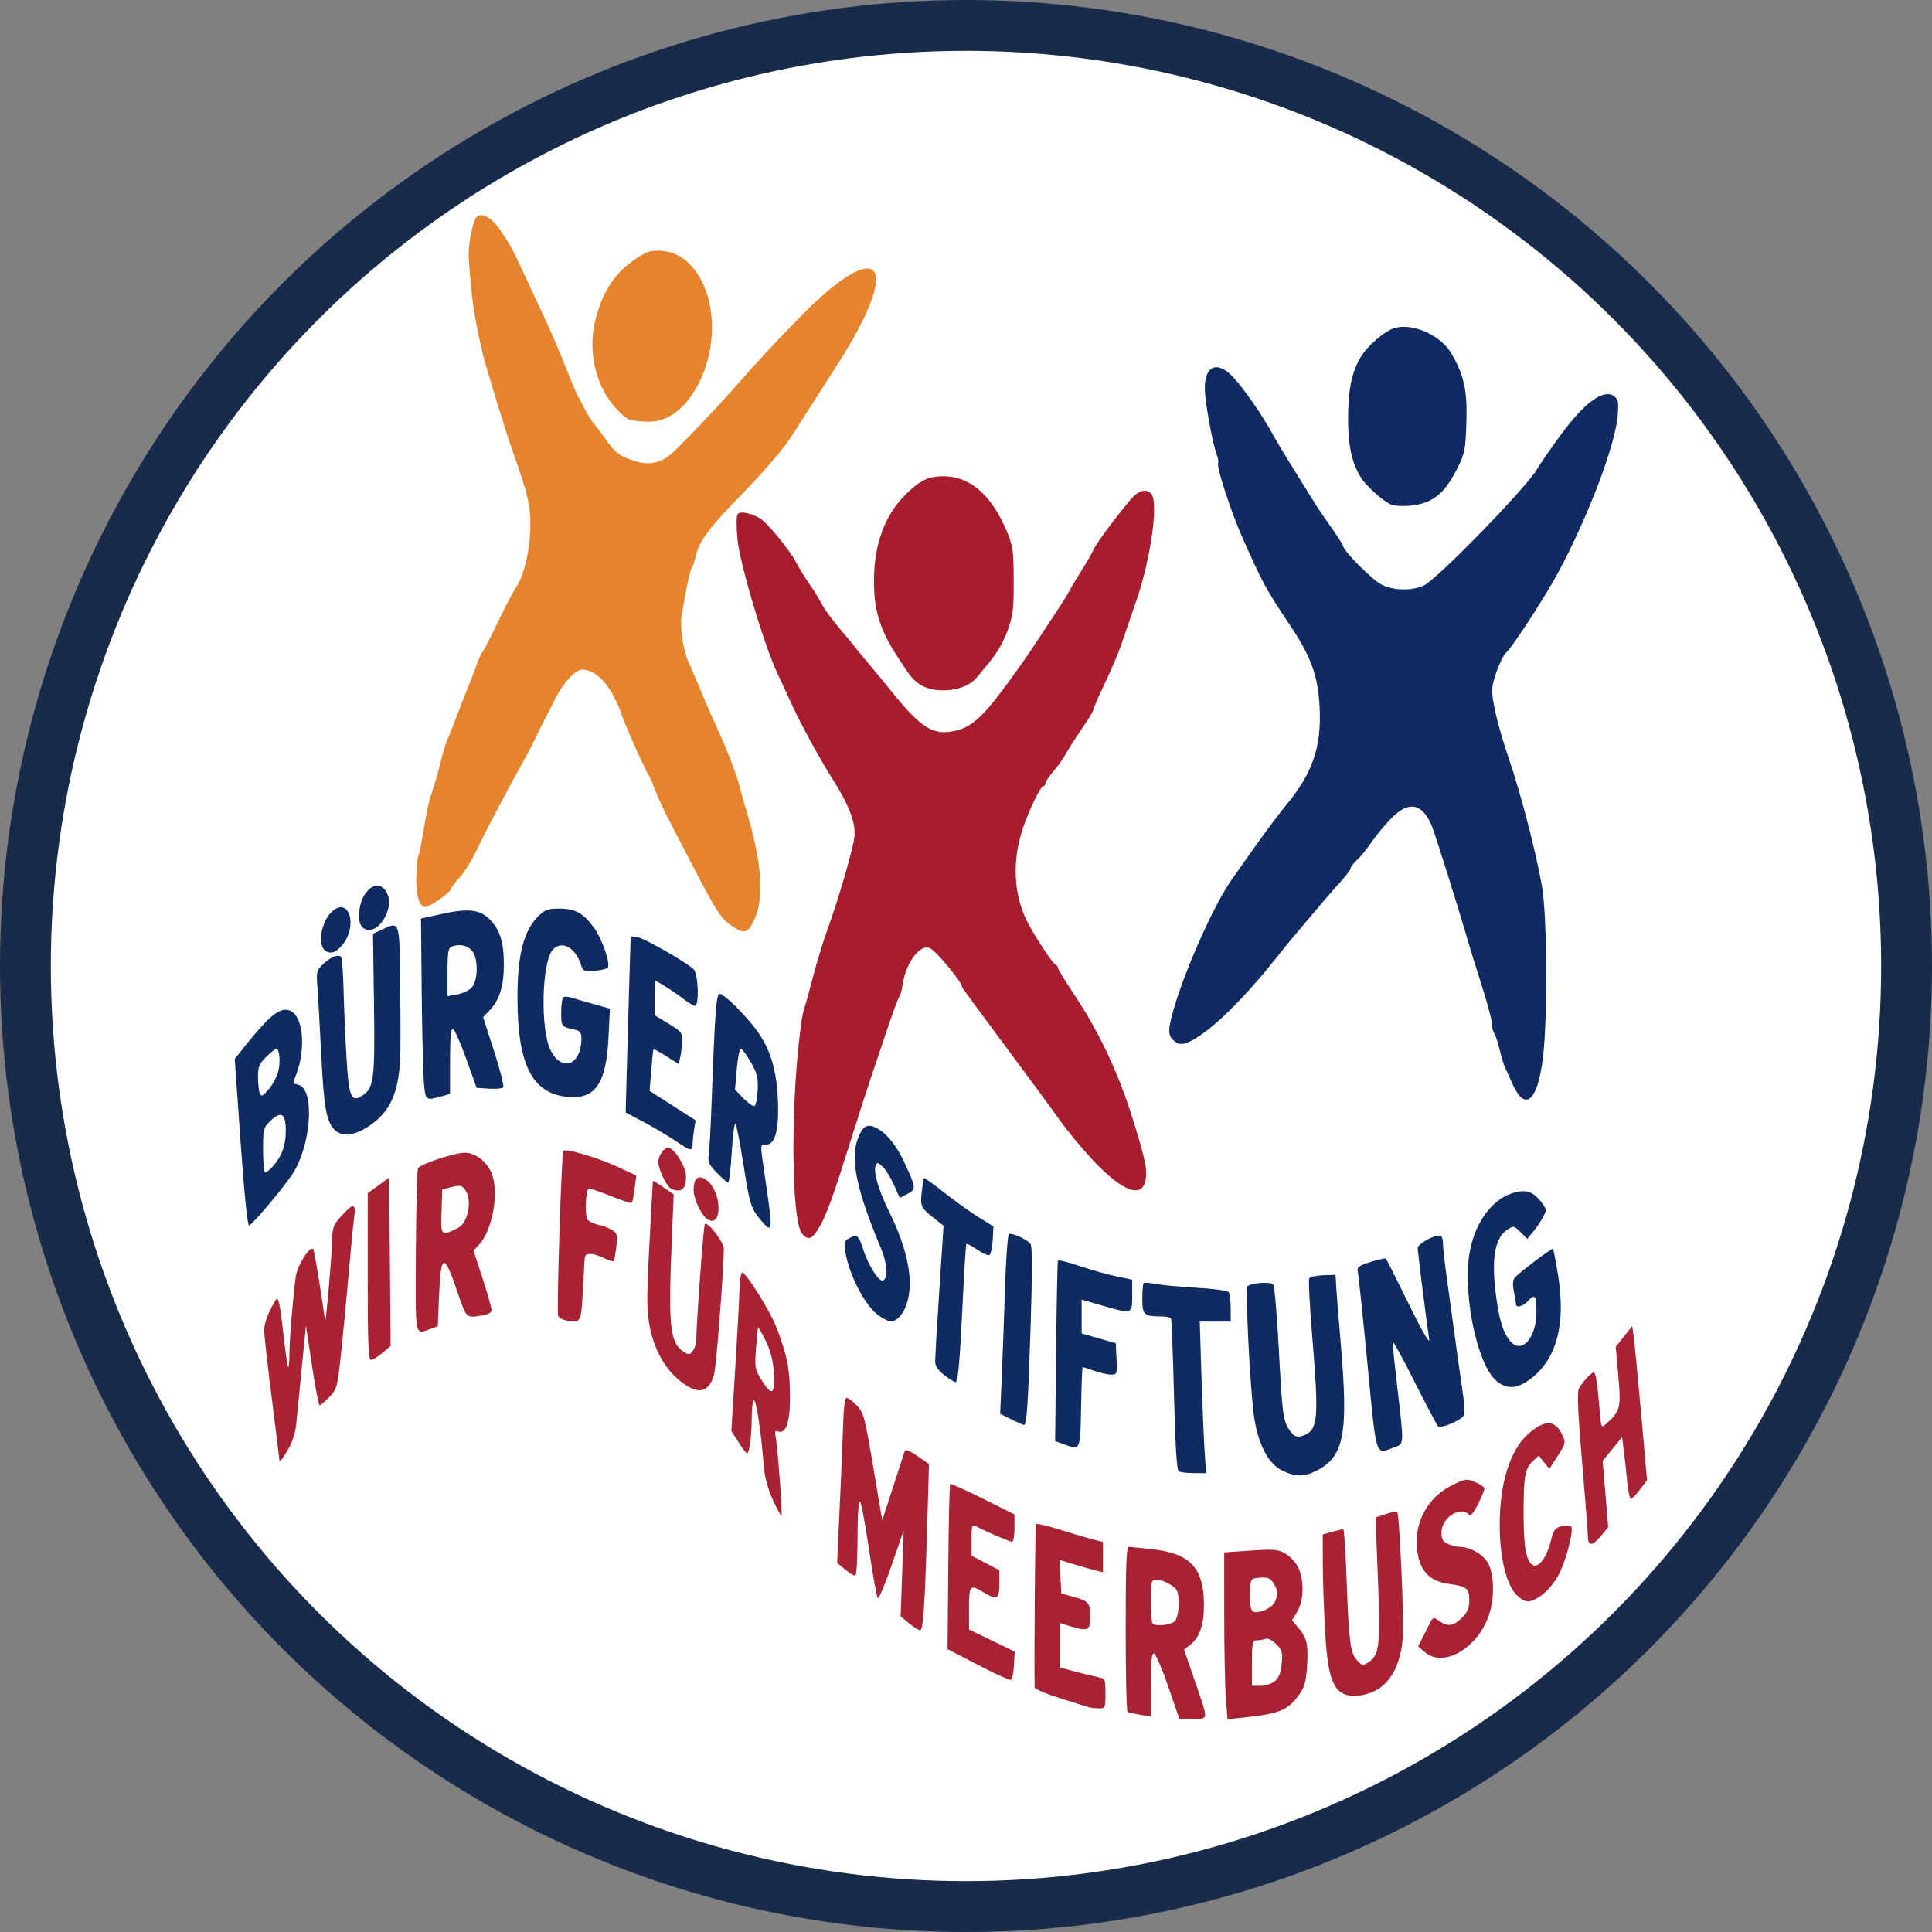
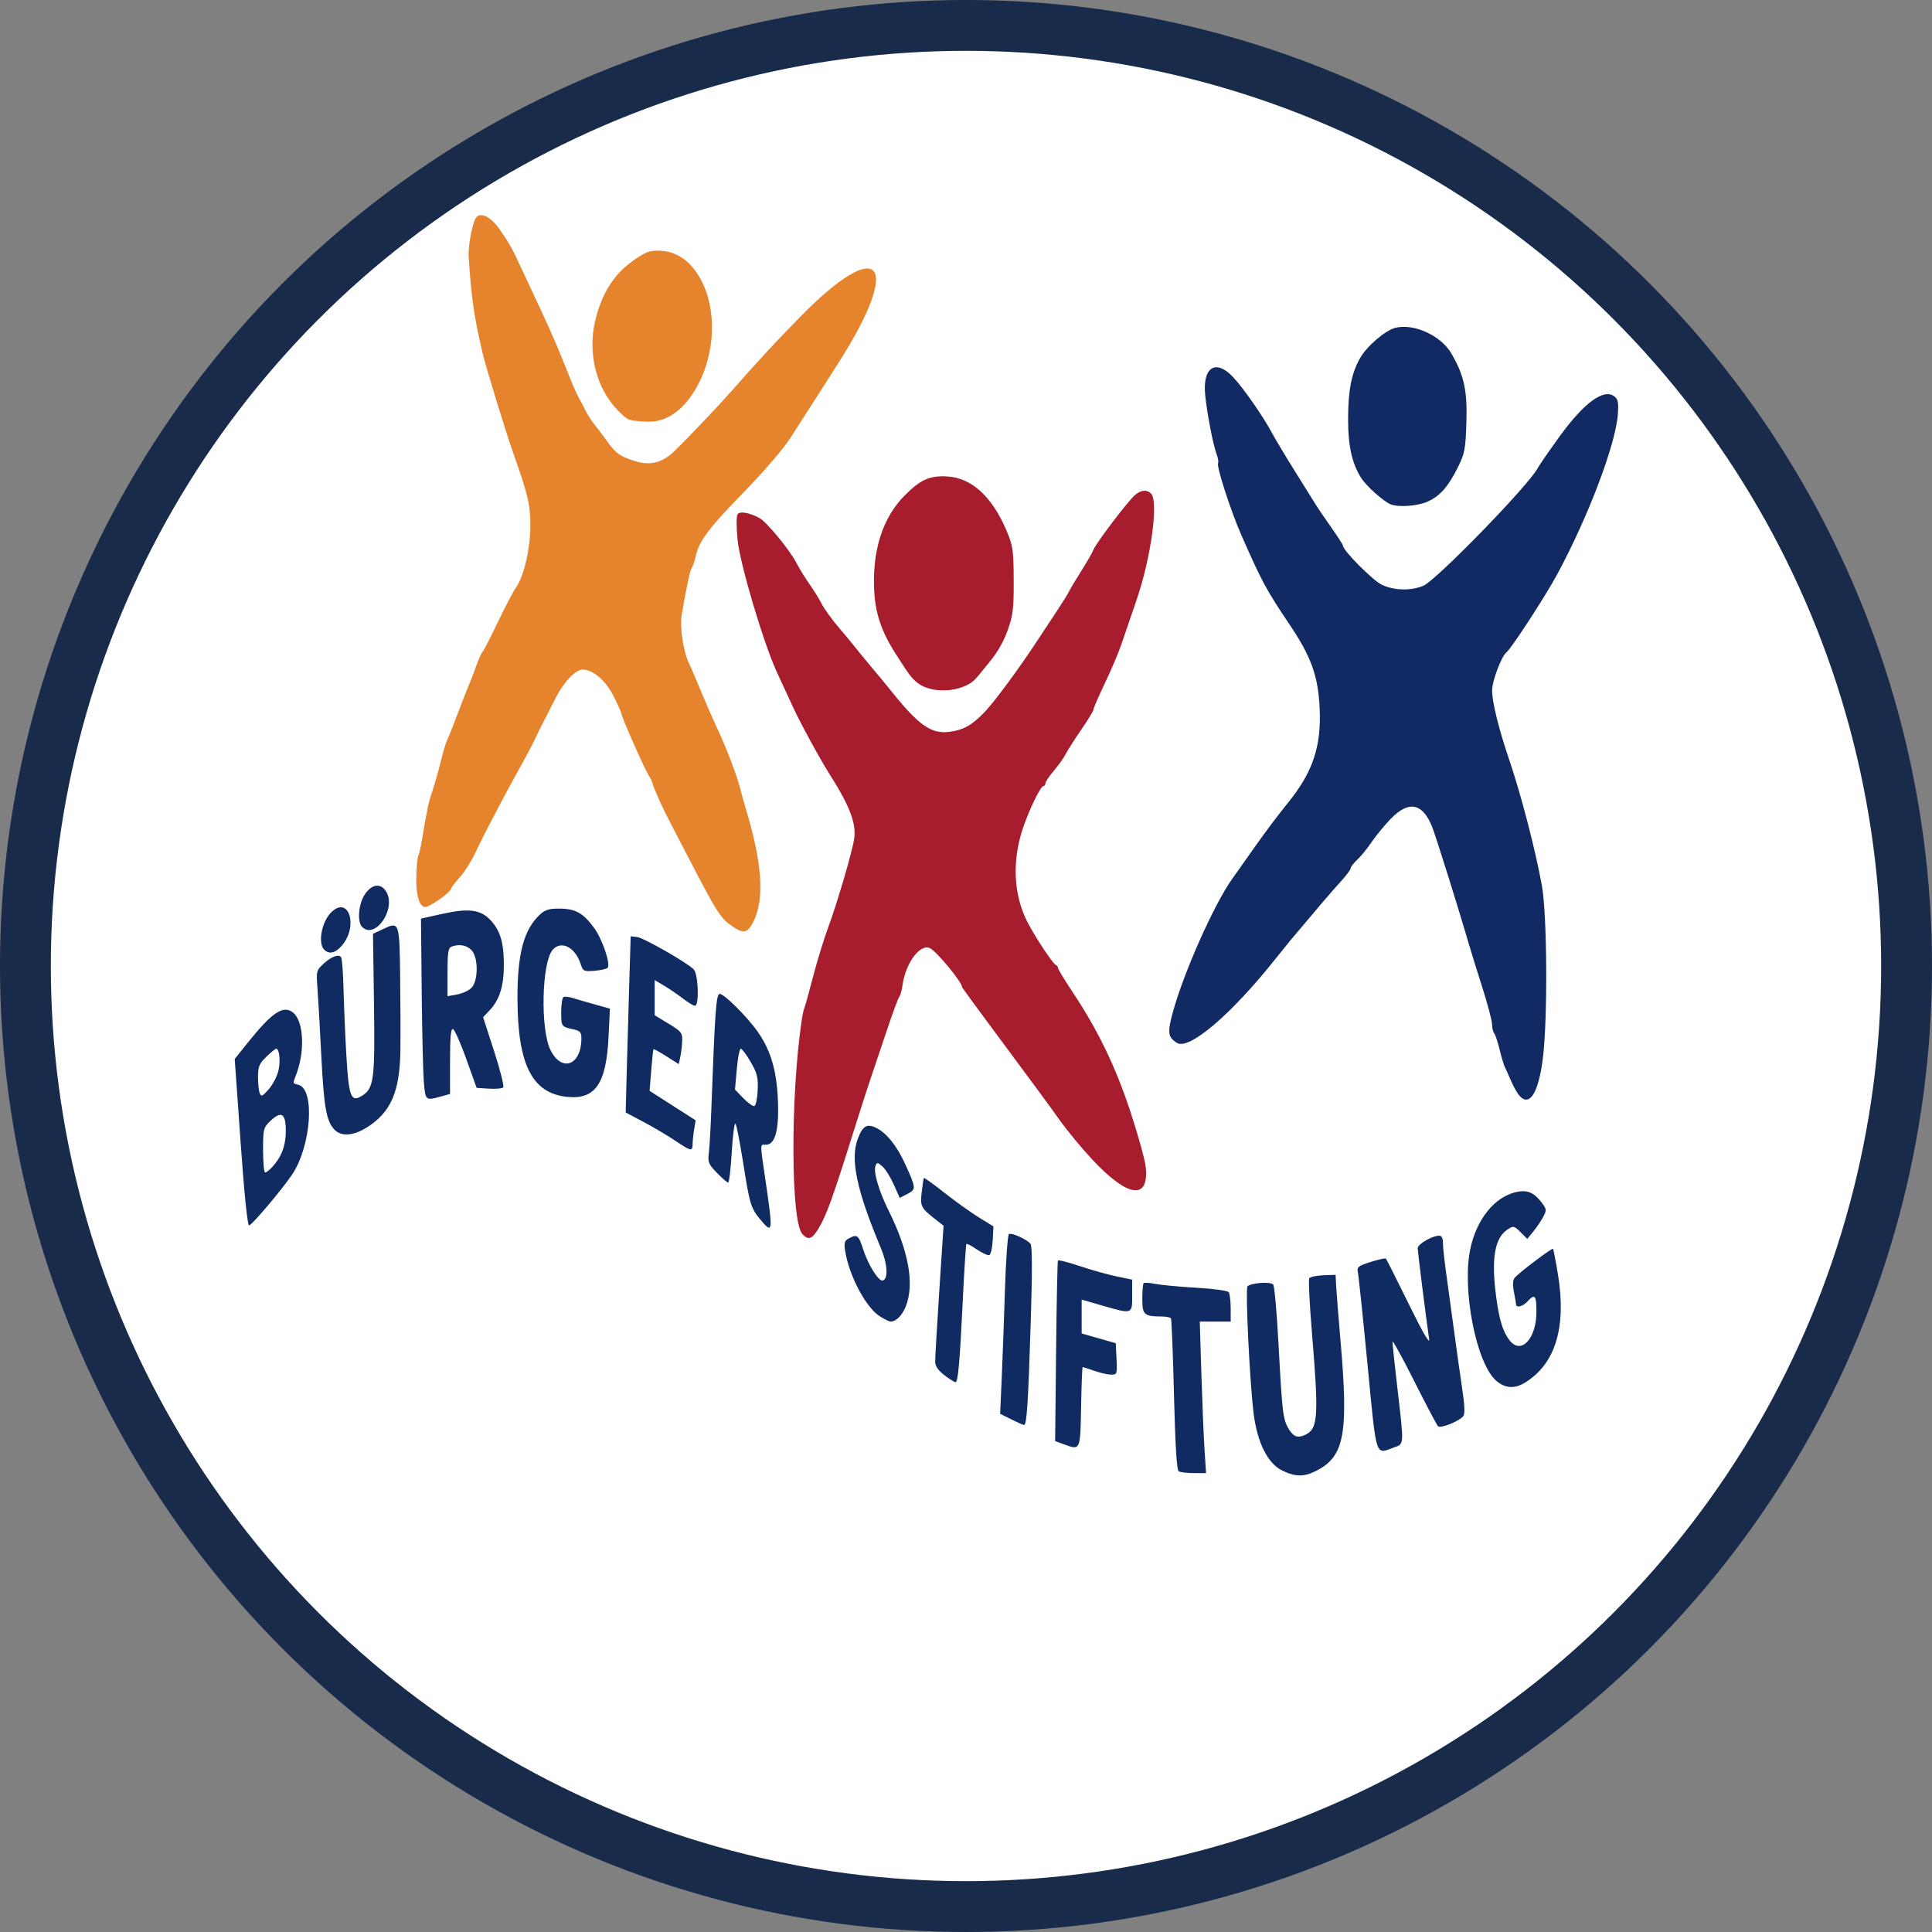
<svg xmlns="http://www.w3.org/2000/svg" width="402.167mm" height="402.167mm" viewBox="0 0 402.167 402.167" version="1.1" id="svg5" xml:space="preserve">
  <rect x="0" y="0" width="402.167" height="402.167" fill="#808080" stroke="none" />
  <defs id="defs2">
    <filter style="color-interpolation-filters:sRGB" id="filter1391" x="-0.018" y="-0.018" width="1.037" height="1.037">
      <feGaussianBlur stdDeviation="1.771" result="blur" id="feGaussianBlur1385" />
      <feComposite in="SourceGraphic" in2="blur" operator="in" result="composite1" id="feComposite1387" />
      <feComposite in="composite1" in2="composite1" operator="in" result="composite2" id="feComposite1389" />
    </filter>
  </defs>
  <g id="layer3" transform="translate(12.171,-38.252)">
    <circle style="opacity:1;fill:#ffffff;fill-opacity:1;stroke:#182b4b;stroke-width:10.583;stroke-linecap:square;stroke-miterlimit:3;stroke-dasharray:none;paint-order:markers fill stroke" id="path10138" cx="188.912" cy="239.335" r="195.792" />
-     <path d="m 231.012,389.336 c -1.259,-3.67 -2.586,-6.766 -2.947,-6.881 -0.502,-0.159 -0.657,1.364 -0.657,6.456 v 6.664 l -2.235,-0.37 c -1.229,-0.203 -2.413,-0.475 -2.63,-0.603 -0.217,-0.128 -0.394,-7.911 -0.394,-17.295 0,-13.301 0.145,-17.061 0.657,-17.057 0.362,0.002 2.648,0.233 5.082,0.513 7.737,0.889 10.53,3.933 10.553,11.5 0.012,4.236 -0.885,6.83 -2.916,8.428 l -1.217,0.957 2.021,5.887 c 3.152,9.184 3.167,8.474 -0.178,8.474 h -2.848 z m 1.354,-13.613 c 0.836,-0.836 1.137,-4.59 0.5,-6.25 -0.394,-1.028 -2.891,-2.39 -4.38,-2.39 -1,0 -1.078,0.315 -1.078,4.383 0,2.41 0.158,4.54 0.351,4.733 0.668,0.668 3.786,0.347 4.608,-0.476 z m 10.642,16.005 c -0.188,-2.419 -0.344,-10.232 -0.345,-17.363 l -0.004,-12.966 5.5,-0.375 c 4.869,-0.332 5.699,-0.26 7.231,0.625 0.952,0.55 2.145,1.82 2.651,2.822 1.298,2.573 1.214,7.01 -0.175,9.258 l -1.096,1.774 1.359,1.616 c 1.776,2.11 2.069,3.449 1.772,8.081 -0.188,2.932 -0.543,4.259 -1.501,5.615 -2.447,3.462 -4.107,4.159 -11.846,4.974 l -3.205,0.337 z m 10.179,-3.511 c 0.852,-0.69 1.249,-1.697 1.436,-3.642 0.23,-2.39 0.103,-2.844 -1.143,-4.09 -0.834,-0.834 -1.729,-1.276 -2.21,-1.091 -0.445,0.171 -1.262,0.31 -1.817,0.31 -0.92,0 -1.009,0.418 -1.009,4.733 v 4.733 h 1.782 c 0.98,0 2.312,-0.429 2.96,-0.954 z m -0.404,-15.936 c 1.145,-1.379 1.174,-3.025 0.082,-4.585 -0.66,-0.942 -1.249,-1.163 -2.761,-1.037 -1.869,0.156 -1.927,0.225 -2.088,2.485 -0.091,1.278 -0.021,2.903 0.157,3.611 0.283,1.126 0.533,1.246 2.007,0.961 0.926,-0.179 2.098,-0.824 2.604,-1.434 z m -38.261,21.367 c -0.289,-0.095 -2.952,-0.929 -5.917,-1.855 -2.965,-0.925 -5.397,-1.953 -5.405,-2.284 -0.121,-5.201 0.102,-33.716 0.266,-33.981 0.124,-0.2 2.306,0.293 4.851,1.096 2.544,0.803 5.632,1.718 6.861,2.034 l 2.235,0.575 v 3.145 3.145 l -1.446,-0.346 c -0.795,-0.19 -2.817,-0.765 -4.493,-1.277 l -3.047,-0.931 0.154,3.486 0.154,3.486 2.63,0.737 c 3.113,0.872 3.4,1.223 3.41,4.176 0.01,2.722 -0.53,3.007 -3.817,2.018 l -2.486,-0.748 v 4.613 4.613 l 3.024,0.818 c 1.663,0.45 3.793,0.973 4.733,1.163 1.697,0.343 1.709,0.368 1.709,3.459 0,3.056 -0.027,3.113 -1.446,3.072 -0.795,-0.023 -1.683,-0.119 -1.972,-0.214 z m 52.72,-2.944 c -2.198,-1.28 -3.091,-4.472 -3.575,-12.778 -0.255,-4.373 -0.471,-10.721 -0.48,-14.106 l -0.018,-6.155 1.972,-0.548 c 1.085,-0.301 2.117,-0.549 2.294,-0.551 0.177,-0.002 0.478,4.316 0.668,9.595 0.496,13.744 0.772,16.022 2.131,17.602 1.028,1.196 1.266,1.26 2.285,0.624 2.545,-1.589 2.721,-3.28 2.054,-19.709 l -0.428,-10.555 2.14,-0.706 c 1.177,-0.388 2.249,-0.598 2.382,-0.465 0.473,0.473 1.45,22.352 1.167,26.144 -0.392,5.249 -2.263,9.076 -5.312,10.862 -2.358,1.382 -5.615,1.714 -7.281,0.744 z m -75.86,-5.894 -6.311,-3.278 0.149,-17.06 c 0.082,-9.383 0.26,-17.171 0.395,-17.306 0.135,-0.136 3.204,1.235 6.819,3.046 l 6.573,3.292 v 2.845 c 0,1.565 -0.23,2.845 -0.51,2.845 -0.466,0 -5.296,-2.082 -7.51,-3.238 -0.83,-0.433 -0.92,-0.155 -0.919,2.825 l 0.001,3.305 2.891,1.511 2.891,1.511 v 2.828 c 0,3.223 -0.478,3.483 -3.274,1.778 -2.847,-1.736 -3.037,-1.527 -3.037,3.339 v 4.393 l 4.756,2.298 4.756,2.298 -0.154,2.865 c -0.085,1.576 -0.391,2.936 -0.68,3.023 -0.289,0.087 -3.366,-1.317 -6.837,-3.12 z m 93.055,-2.634 -1.406,-1.21 1.44,-2.866 c 1.8,-3.583 1.557,-3.387 2.974,-2.394 1.745,1.222 2.953,1.043 4.691,-0.695 1.192,-1.192 1.537,-2.015 1.537,-3.663 0,-2.424 -0.597,-2.913 -4.096,-3.359 -4.238,-0.539 -6.313,-2.793 -6.785,-7.369 -0.58,-5.616 2.293,-10.754 7.413,-13.259 2.683,-1.312 2.915,-1.341 4.723,-0.586 1.046,0.437 1.901,1.051 1.901,1.365 0,0.314 -0.61,1.774 -1.356,3.246 -1.002,1.977 -1.51,2.522 -1.946,2.086 -1.801,-1.801 -5.639,0.765 -5.639,3.771 0,1.399 0.288,1.913 1.34,2.392 0.737,0.336 1.797,0.61 2.356,0.61 2.35,0 5.161,1.654 6.105,3.591 1.243,2.552 1.231,7.477 -0.026,10.914 -2.481,6.782 -9.435,10.686 -13.226,7.426 z m -107.403,-6.036 -1.726,-1.432 0.315,-8.941 0.315,-8.941 -2.5,7.239 c -1.375,3.981 -2.676,7.058 -2.891,6.837 -0.215,-0.221 -1.044,-4.839 -1.843,-10.263 -0.799,-5.424 -1.644,-9.861 -1.878,-9.861 -0.234,0 -0.442,2.307 -0.463,5.128 -0.052,7.22 -0.185,9.995 -0.492,10.303 -0.146,0.146 -1.057,-0.379 -2.024,-1.168 l -1.758,-1.435 0.568,-12.33 c 0.312,-6.782 0.632,-14.519 0.709,-17.194 0.087,-2.994 0.356,-4.864 0.701,-4.865 0.307,-5.4e-4 1.254,0.722 2.104,1.606 1.442,1.5 1.669,2.346 3.426,12.754 l 1.882,11.147 2.217,-6.837 c 1.219,-3.76 2.323,-7.146 2.452,-7.523 0.167,-0.489 0.928,-0.21 2.648,0.974 l 2.413,1.66 -0.315,10.86 c -0.541,18.63 -0.87,23.746 -1.528,23.731 -0.332,-0.008 -1.381,-0.659 -2.33,-1.446 z m 126.624,-5.756 c -2.22,-1.984 -3.671,-7.894 -3.651,-14.872 0.025,-8.539 2.143,-15.337 5.812,-18.652 3.441,-3.109 5.671,-3.132 7.13,-0.072 0.859,1.8 0.85,1.846 -0.87,4.526 l -1.737,2.707 -1.104,-1.384 -1.104,-1.384 -1.177,1.096 c -1.702,1.585 -1.978,3.131 -1.978,11.059 0,7.146 0.583,10.125 2.096,10.706 1.13,0.434 2.769,-1.845 3.515,-4.886 0.609,-2.484 0.905,-2.913 2.266,-3.273 0.861,-0.228 1.761,-0.219 2.001,0.021 0.666,0.666 -1.043,7.258 -2.644,10.199 -1.44,2.645 -3.659,4.706 -5.752,5.341 -0.834,0.253 -1.6,-0.056 -2.804,-1.132 z m 14.703,-12.374 c -0.016,-0.94 -0.568,-7.981 -1.225,-15.646 -0.818,-9.545 -1.031,-14.268 -0.676,-14.989 0.613,-1.245 2.563,-3.396 3.091,-3.409 0.451,-0.012 0.796,2.092 1.235,7.523 0.33,4.083 0.34,4.106 1.392,3.156 2.948,-2.664 3.105,-3.278 2.524,-9.904 l -0.538,-6.138 1.713,-2.162 1.713,-2.162 0.322,2.342 c 0.177,1.288 0.873,8.512 1.547,16.054 l 1.224,13.713 -1.475,1.934 c -0.811,1.063 -1.665,1.934 -1.896,1.934 -0.232,0 -0.574,-1.597 -0.761,-3.55 -0.187,-1.952 -0.502,-4.845 -0.7,-6.427 l -0.361,-2.877 -2.025,2.471 -2.025,2.471 0.578,6.91 0.578,6.91 -1.445,1.742 c -1.866,2.25 -2.752,2.284 -2.79,0.109 z M 148.675,350.386 c -1.145,-2.55 -1.688,-4.738 -1.928,-7.759 -0.521,-6.558 -1.497,-12.885 -1.989,-12.885 -0.245,0 -0.449,1.597 -0.452,3.55 -0.006,3.917 -0.478,7.505 -0.983,7.475 -0.179,-0.01 -0.986,-1.061 -1.793,-2.335 l -1.467,-2.316 0.796,-12.785 c 0.438,-7.032 0.84,-14.392 0.893,-16.356 0.053,-1.964 0.289,-3.689 0.523,-3.834 0.605,-0.374 5.814,7.895 7.15,11.349 2.308,5.967 2.893,9.085 2.848,15.182 -0.035,4.744 -0.939,7.147 -2.467,6.56 -0.633,-0.243 -0.755,-0.033 -0.546,0.937 0.425,1.98 1.499,16.278 1.241,16.535 -0.128,0.128 -0.95,-1.366 -1.827,-3.319 z m 0.244,-26.48 c -0.175,-2.44 -0.718,-4.533 -1.698,-6.535 -0.793,-1.62 -1.502,-2.872 -1.576,-2.781 -0.074,0.09 -0.274,2.059 -0.445,4.376 -0.296,4.017 -0.238,4.328 1.256,6.727 2.07,3.326 2.791,2.803 2.463,-1.786 z M 45.961,341.97 c -0.002,-0.217 -0.71,-5.956 -1.575,-12.754 -0.864,-6.798 -1.573,-13.155 -1.575,-14.128 -0.003,-1.397 1.101,-4.214 2.484,-6.339 0.461,-0.708 0.857,1.153 1.514,7.113 0.406,3.684 0.855,6.816 0.998,6.959 0.143,0.143 0.266,-1.14 0.274,-2.852 0.013,-3.032 0.69,-11.235 1.319,-15.997 0.299,-2.261 2.926,-6.435 3.616,-5.745 0.23,0.23 1.346,6.951 2.482,14.949 0.139,0.977 1.424,-13.648 1.467,-16.696 0.038,-2.705 0.243,-3.243 1.945,-5.128 2.514,-2.783 3.057,-2.702 2.629,0.393 -0.19,1.374 -0.701,6.64 -1.136,11.702 -0.435,5.062 -1.147,12.513 -1.583,16.558 -0.762,7.074 -0.856,7.42 -2.457,9.072 -0.916,0.945 -1.816,1.718 -2,1.718 -0.184,0 -0.901,-3.727 -1.593,-8.283 l -1.258,-8.283 -0.864,8.678 c -0.475,4.773 -0.989,10.013 -1.141,11.644 -0.175,1.876 -0.798,3.857 -1.697,5.391 -1.373,2.343 -1.843,2.859 -1.85,2.03 z m 83.578,-16.141 c -3.203,-2.496 -5.503,-6.543 -6.443,-11.338 -0.668,-3.41 -0.68,-5.726 -0.091,-17.092 0.375,-7.231 0.707,-13.223 0.739,-13.314 0.031,-0.091 1.016,0.501 2.188,1.315 l 2.132,1.48 -0.422,10.255 c -0.716,17.397 -0.337,20.74 2.563,22.55 1.001,0.625 1.232,0.595 1.841,-0.237 0.383,-0.524 0.703,-1.439 0.711,-2.035 0.06,-4.213 1.519,-24.092 1.788,-24.362 0.597,-0.597 3.961,3.765 3.959,5.135 -0.006,4.319 -1.59,24.748 -2.032,26.216 -1.153,3.822 -3.293,4.262 -6.933,1.426 z M 64.371,303.975 V 286.623 l 2.235,-1.619 2.235,-1.619 0.149,17.525 0.149,17.525 -1.707,1.446 c -0.939,0.795 -2.012,1.446 -2.384,1.446 -0.539,0 -0.677,-3.55 -0.677,-17.352 z m 10.029,-5.207 c 0.053,-9.226 0.257,-17.034 0.453,-17.352 0.53,-0.857 7.632,-3.215 9.685,-3.215 2.075,0 4.215,1.506 5.402,3.801 1.936,3.743 0.576,12.198 -2.487,15.457 l -1.059,1.127 1.873,5.74 c 1.03,3.157 1.873,6.129 1.873,6.605 0,0.625 -0.673,0.966 -2.425,1.229 -2.856,0.428 -2.812,0.475 -4.686,-5.032 -2.798,-8.222 -3.443,-8.046 -3.817,1.048 l -0.253,6.154 -1.678,0.607 c -3.143,1.136 -2.986,2.016 -2.882,-16.168 z m 8.715,-4.879 c 2.199,-1.076 3.097,-5.902 1.492,-8.023 -0.653,-0.864 -1.061,-0.942 -2.744,-0.526 l -1.977,0.488 -0.153,4.644 c -0.168,5.101 -0.133,5.137 3.381,3.417 z m 22.378,19.184 c -0.669,-0.133 -1.336,-0.555 -1.483,-0.939 -0.34,-0.885 0.703,-33.952 1.083,-34.332 0.528,-0.528 7.082,1.394 11.133,3.266 l 4.041,1.867 -0.32,2.701 c -0.176,1.486 -0.448,2.83 -0.605,2.986 -0.157,0.157 -2.183,-0.499 -4.504,-1.457 -2.32,-0.958 -4.354,-1.607 -4.519,-1.442 -0.616,0.616 -0.763,5.727 -0.184,6.425 0.325,0.391 1.343,0.868 2.264,1.06 0.92,0.192 2.206,0.686 2.858,1.099 1.063,0.673 1.151,1.034 0.859,3.498 -0.179,1.511 -0.419,2.85 -0.534,2.974 -0.114,0.124 -1.042,-0.172 -2.06,-0.657 -2.405,-1.147 -3.901,-1.133 -3.989,0.037 -0.038,0.506 -0.216,3.642 -0.394,6.968 -0.353,6.568 -0.369,6.595 -3.644,5.945 z m 29.55,-21.066 c -1.253,-0.834 -2.823,-4.161 -2.825,-5.983 -0.003,-2.656 1.036,-3.401 2.804,-2.011 3.158,2.484 3.178,10.096 0.022,7.994 z m -7.443,-6.269 c -0.943,-0.379 -2.747,-4.08 -2.747,-5.637 0,-1.232 1.194,-2.951 2.05,-2.951 1.235,0 3.736,3.997 3.736,5.97 0,2.659 -0.934,3.463 -3.038,2.617 z" style="display:inline;fill:#a92233;fill-opacity:1;stroke-width:1" id="path7724" />
-     <path d="m 254.676,344.33 c -2.963,-1.466 -5.13,-5.808 -5.882,-11.782 -0.83,-6.595 -1.767,-26.101 -1.274,-26.549 0.797,-0.725 4.845,-0.992 5.344,-0.352 0.259,0.333 0.756,5.93 1.105,12.438 0.755,14.11 0.928,15.596 2.031,17.464 1.059,1.792 1.887,2.124 3.482,1.397 2.725,-1.242 2.896,-3.733 1.453,-21.121 -0.499,-6.016 -0.757,-11.181 -0.573,-11.479 0.184,-0.298 1.493,-0.582 2.908,-0.633 l 2.573,-0.092 0.125,2.367 c 0.069,1.302 0.483,6.505 0.921,11.562 1.661,19.196 0.782,23.886 -5.035,26.853 -2.583,1.318 -4.404,1.299 -7.178,-0.074 z m -21.499,0.175 c -0.394,-0.26 -0.712,-5.476 -0.971,-15.901 -0.212,-8.533 -0.494,-15.692 -0.628,-15.909 -0.134,-0.217 -0.999,-0.398 -1.922,-0.402 -3.676,-0.016 -4.045,-0.348 -4.045,-3.648 0,-1.654 0.125,-3.131 0.277,-3.284 0.152,-0.152 1.277,-0.081 2.498,0.158 1.221,0.24 5.061,0.597 8.532,0.795 3.597,0.205 6.477,0.608 6.697,0.937 0.213,0.318 0.39,1.82 0.394,3.339 l 0.008,2.761 h -3.223 -3.223 l 0.338,10.913 c 0.186,6.002 0.481,13.102 0.656,15.778 l 0.318,4.865 -2.561,-0.008 c -1.408,-0.004 -2.824,-0.182 -3.147,-0.394 z m 39.303,-22.344 c -0.96,-9.907 -1.861,-18.527 -2.002,-19.155 -0.223,-0.993 0.126,-1.262 2.676,-2.066 1.613,-0.508 3.037,-0.82 3.164,-0.693 0.127,0.127 2.264,4.37 4.749,9.429 2.895,5.894 4.422,8.537 4.253,7.357 -0.699,-4.854 -2.379,-18.238 -2.381,-18.967 -0.002,-0.828 3.052,-2.596 4.486,-2.596 0.504,0 0.771,0.54 0.771,1.562 0,0.859 0.345,3.995 0.768,6.968 0.422,2.974 1.144,8.247 1.604,11.718 0.46,3.471 1.188,8.643 1.618,11.493 0.541,3.586 0.615,5.383 0.24,5.835 -0.907,1.093 -4.746,2.615 -5.263,2.087 -0.26,-0.265 -2.495,-4.505 -4.967,-9.423 -2.472,-4.917 -4.5,-8.586 -4.506,-8.152 -0.006,0.434 0.458,4.812 1.031,9.73 1.392,11.941 1.417,11.492 -0.687,12.254 -4.002,1.447 -3.612,2.668 -5.555,-17.381 z m -63.172,16.746 -1.841,-0.673 0.198,-18.62 c 0.109,-10.241 0.282,-18.769 0.386,-18.951 0.103,-0.182 2.161,0.333 4.573,1.143 2.412,0.811 5.847,1.776 7.634,2.145 l 3.249,0.671 v 3.313 c 0,3.933 0.073,3.909 -6.251,2.077 l -4.267,-1.236 v 3.527 3.527 l 3.55,1.013 3.55,1.013 0.157,3.27 c 0.151,3.152 0.111,3.27 -1.117,3.27 -0.701,0 -2.28,-0.355 -3.51,-0.789 -1.23,-0.434 -2.318,-0.789 -2.419,-0.789 -0.101,0 -0.249,3.724 -0.328,8.277 -0.16,9.155 -0.122,9.071 -3.563,7.812 z m -10.984,-5.208 -2.306,-1.151 0.328,-7.363 c 0.18,-4.05 0.486,-12.401 0.679,-18.558 0.193,-6.158 0.563,-11.326 0.822,-11.486 0.561,-0.347 3.727,1.083 4.495,2.03 0.368,0.454 0.382,5.698 0.043,16.445 -0.53,16.809 -0.826,21.319 -1.397,21.267 -0.196,-0.018 -1.394,-0.55 -2.663,-1.183 z m 101.013,-7.987 c -4.245,-3.572 -7.302,-19.349 -5.385,-27.782 1.333,-5.861 4.855,-10.29 9.094,-11.435 2.575,-0.696 4.059,-0.132 5.791,2.2 0.945,1.273 0.961,1.489 0.21,2.893 -0.446,0.834 -1.372,2.2 -2.057,3.036 l -1.246,1.519 -1.404,-1.404 c -1.334,-1.334 -1.469,-1.362 -2.682,-0.567 -2.69,1.762 -3.428,5.999 -2.412,13.829 0.645,4.97 1.427,7.52 2.851,9.307 2.392,2.999 5.557,-0.412 5.557,-5.989 0,-3.446 -0.333,-3.839 -1.841,-2.173 -0.939,1.038 -2.345,1.425 -2.39,0.657 -0.012,-0.217 -0.217,-1.399 -0.455,-2.626 -0.286,-1.477 -0.233,-2.469 0.154,-2.931 0.91,-1.085 7.75,-6.256 7.975,-6.031 0.111,0.111 0.584,2.556 1.053,5.434 1.775,10.9 -0.565,18.536 -6.864,22.405 -2.163,1.329 -4.099,1.218 -5.952,-0.341 z m -114.906,-1.184 c -1.268,-0.962 -1.916,-1.887 -1.935,-2.761 -0.016,-0.723 0.37,-7.403 0.858,-14.844 l 0.887,-13.529 -1.529,-1.197 c -3.218,-2.519 -3.359,-2.79 -3.022,-5.776 0.173,-1.531 0.38,-2.863 0.461,-2.959 0.081,-0.097 2,1.286 4.265,3.072 2.265,1.787 5.49,4.095 7.166,5.13 l 3.048,1.882 -0.155,2.893 c -0.085,1.591 -0.409,2.977 -0.72,3.079 -0.311,0.102 -1.463,-0.423 -2.56,-1.168 -1.097,-0.745 -2.085,-1.264 -2.195,-1.153 -0.11,0.11 -0.439,5.151 -0.731,11.202 -0.646,13.404 -1.01,17.575 -1.532,17.575 -0.22,0 -1.257,-0.651 -2.306,-1.446 z m -13.394,-12.229 c -2.893,-1.764 -6.44,-8.408 -7.274,-13.628 -0.275,-1.719 -0.154,-2.141 0.749,-2.624 1.741,-0.932 2.031,-0.718 2.964,2.185 1.079,3.359 3.273,6.848 4.128,6.567 1.167,-0.383 0.971,-3.45 -0.436,-6.804 -5.039,-12.02 -6.393,-18.47 -4.768,-22.724 1.041,-2.725 1.935,-3.214 3.961,-2.166 2.086,1.079 4.164,3.698 5.852,7.378 2.327,5.073 2.35,5.348 0.514,6.297 l -1.605,0.83 -1.238,-2.775 c -0.681,-1.526 -1.741,-3.221 -2.355,-3.767 -1.023,-0.908 -1.145,-0.918 -1.454,-0.113 -0.474,1.235 0.701,5.217 2.764,9.371 4.155,8.366 5.382,15.262 3.536,19.875 -0.768,1.919 -2.019,3.154 -3.189,3.149 -0.236,-0.001 -1.203,-0.474 -2.149,-1.051 z m -24.953,-20.206 c -1.961,-2.365 -2.201,-3.166 -3.569,-11.874 -0.659,-4.194 -1.374,-7.823 -1.589,-8.065 -0.215,-0.241 -0.563,2.421 -0.773,5.917 -0.21,3.495 -0.544,6.355 -0.743,6.355 -0.199,0 -1.247,-0.907 -2.329,-2.015 -1.754,-1.797 -1.939,-2.239 -1.704,-4.076 0.145,-1.133 0.386,-5.374 0.535,-9.424 0.726,-19.767 0.987,-23.501 1.661,-23.759 0.746,-0.286 5.77,4.688 8.06,7.982 2.626,3.777 3.84,7.886 4.118,13.937 0.29,6.324 -0.531,9.467 -2.473,9.467 -1.301,0 -1.298,-0.726 -0.036,7.889 1.518,10.367 1.451,10.812 -1.157,7.667 z m -0.535,-26.904 c 0.118,-2.656 -0.096,-3.519 -1.457,-5.875 -0.878,-1.519 -1.803,-2.761 -2.056,-2.761 -0.253,0 -0.63,1.914 -0.837,4.253 l -0.376,4.253 1.747,1.802 c 0.961,0.991 1.993,1.721 2.294,1.622 0.301,-0.099 0.61,-1.582 0.686,-3.294 z M 37.914,276.028 36.689,258.689 39.331,255.386 c 5.156,-6.447 7.481,-7.994 9.524,-6.34 2.199,1.781 2.498,8.045 0.617,12.931 -0.725,1.882 -0.75,1.768 0.476,2.089 3.511,0.918 2.659,12.82 -1.341,18.723 -2.188,3.229 -8.352,10.514 -8.925,10.547 -0.339,0.02 -1.002,-6.473 -1.768,-17.308 z m 6.627,5.111 c 1.902,-2.08 2.783,-4.449 2.783,-7.485 0,-3.635 -0.932,-4.244 -3.187,-2.083 -1.482,1.42 -1.546,1.674 -1.546,6.116 0,2.549 0.195,4.635 0.434,4.635 0.239,0 0.921,-0.532 1.516,-1.183 z m 1.194,-19.813 c 0.53,-1.969 0.286,-4.774 -0.416,-4.774 -0.172,0 -1.093,0.756 -2.047,1.681 -1.48,1.434 -1.734,2.046 -1.734,4.164 0,1.366 0.158,2.895 0.351,3.397 0.304,0.793 0.544,0.697 1.815,-0.725 0.805,-0.901 1.719,-2.586 2.031,-3.743 z m 82.643,14.367 c -1.549,-1.043 -4.501,-2.79 -6.561,-3.883 l -3.745,-1.987 0.194,-7.556 c 0.107,-4.156 0.341,-12.407 0.52,-18.337 l 0.326,-10.781 1.315,0.147 c 1.36,0.152 10.348,5.28 11.8,6.732 0.964,0.964 1.196,7.584 0.265,7.584 -0.306,0 -1.43,-0.676 -2.498,-1.502 -1.068,-0.826 -2.829,-2.029 -3.914,-2.672 l -1.972,-1.17 v 3.66 3.66 l 2.893,1.753 c 2.667,1.616 2.888,1.898 2.83,3.614 -0.034,1.024 -0.212,2.522 -0.394,3.329 l -0.332,1.468 -2.559,-1.626 c -1.407,-0.894 -2.617,-1.555 -2.689,-1.468 -0.072,0.087 -0.283,2.072 -0.47,4.412 l -0.34,4.253 4.793,3.067 4.793,3.067 -0.312,1.884 c -0.171,1.036 -0.314,2.416 -0.317,3.067 -0.008,1.572 -0.323,1.51 -3.625,-0.713 z m -70.962,-2.325 c -1.671,-1.793 -2.166,-4.628 -2.714,-15.535 -0.29,-5.766 -0.649,-12.071 -0.798,-14.011 -0.257,-3.336 -0.193,-3.6 1.177,-4.871 1.724,-1.599 3.288,-2.184 3.767,-1.409 0.191,0.309 0.414,3.351 0.497,6.762 0.083,3.41 0.347,9.601 0.588,13.756 0.498,8.605 0.977,9.784 3.346,8.231 2.383,-1.561 2.619,-3.453 2.396,-19.167 l -0.205,-14.487 2.033,-0.96 c 3.459,-1.633 3.474,-1.594 3.62,9.739 0.072,5.577 0.095,12.579 0.051,15.56 -0.127,8.527 -1.985,12.8 -6.928,15.935 -2.857,1.812 -5.407,1.982 -6.829,0.456 z m 18.644,-9.847 c -0.163,-1.952 -0.365,-10.413 -0.448,-18.802 l -0.151,-15.252 4.506,-0.997 c 5.284,-1.169 7.761,-0.888 9.757,1.108 2.161,2.161 2.97,4.696 2.986,9.356 0.016,4.601 -0.884,7.469 -3.055,9.735 l -1.265,1.32 2.297,7.094 c 1.263,3.902 2.115,7.286 1.892,7.521 -0.223,0.234 -1.559,0.353 -2.969,0.263 l -2.564,-0.163 -2.155,-6.019 c -1.185,-3.31 -2.431,-6.111 -2.768,-6.223 -0.446,-0.149 -0.613,1.663 -0.613,6.652 v 6.856 l -1.972,0.548 c -3.111,0.864 -3.158,0.824 -3.477,-2.996 z M 85.951,243.907 c 1.438,-1.407 1.486,-6.251 0.078,-7.809 -0.994,-1.099 -2.615,-1.403 -4.214,-0.789 -0.678,0.26 -0.832,1.245 -0.832,5.318 v 4.999 l 1.972,-0.358 c 1.085,-0.197 2.433,-0.809 2.996,-1.36 z m 19.75,22.65 c -7.129,-0.828 -10.093,-6.743 -10.153,-20.26 -0.042,-9.424 1.294,-14.513 4.623,-17.618 1.146,-1.069 1.929,-1.31 4.191,-1.288 3.28,0.031 4.918,0.956 7.149,4.035 1.739,2.4 3.496,7.63 2.789,8.303 -0.246,0.234 -1.49,0.506 -2.766,0.605 -2.175,0.168 -2.35,0.081 -2.828,-1.399 -1.128,-3.495 -4.004,-4.984 -5.798,-3.003 -2.339,2.584 -2.642,16.689 -0.451,20.977 2.374,4.646 6.399,3.056 6.399,-2.528 0,-1.197 -0.284,-1.551 -1.446,-1.806 -2.742,-0.601 -2.761,-0.625 -2.761,-3.6 0,-1.583 0.209,-3.007 0.466,-3.166 0.256,-0.158 1.144,-0.07 1.972,0.196 0.829,0.266 2.902,0.872 4.607,1.345 l 3.1,0.861 -0.291,5.915 c -0.485,9.841 -2.811,13.126 -8.802,12.431 z M 55.318,235.936 c -1.364,-1.364 -0.54,-5.771 1.452,-7.763 3.603,-3.603 5.717,2.763 2.275,6.854 -1.372,1.63 -2.685,1.951 -3.727,0.909 z m 7.889,-4.733 c -1.069,-1.069 -0.752,-4.819 0.573,-6.785 1.497,-2.222 3.403,-2.409 4.507,-0.442 2.02,3.598 -2.409,9.898 -5.08,7.227 z" style="display:inline;fill:#102a62;fill-opacity:1;stroke-width:1" id="path5354" />
+     <path d="m 254.676,344.33 c -2.963,-1.466 -5.13,-5.808 -5.882,-11.782 -0.83,-6.595 -1.767,-26.101 -1.274,-26.549 0.797,-0.725 4.845,-0.992 5.344,-0.352 0.259,0.333 0.756,5.93 1.105,12.438 0.755,14.11 0.928,15.596 2.031,17.464 1.059,1.792 1.887,2.124 3.482,1.397 2.725,-1.242 2.896,-3.733 1.453,-21.121 -0.499,-6.016 -0.757,-11.181 -0.573,-11.479 0.184,-0.298 1.493,-0.582 2.908,-0.633 l 2.573,-0.092 0.125,2.367 c 0.069,1.302 0.483,6.505 0.921,11.562 1.661,19.196 0.782,23.886 -5.035,26.853 -2.583,1.318 -4.404,1.299 -7.178,-0.074 z m -21.499,0.175 c -0.394,-0.26 -0.712,-5.476 -0.971,-15.901 -0.212,-8.533 -0.494,-15.692 -0.628,-15.909 -0.134,-0.217 -0.999,-0.398 -1.922,-0.402 -3.676,-0.016 -4.045,-0.348 -4.045,-3.648 0,-1.654 0.125,-3.131 0.277,-3.284 0.152,-0.152 1.277,-0.081 2.498,0.158 1.221,0.24 5.061,0.597 8.532,0.795 3.597,0.205 6.477,0.608 6.697,0.937 0.213,0.318 0.39,1.82 0.394,3.339 l 0.008,2.761 h -3.223 -3.223 l 0.338,10.913 c 0.186,6.002 0.481,13.102 0.656,15.778 l 0.318,4.865 -2.561,-0.008 c -1.408,-0.004 -2.824,-0.182 -3.147,-0.394 z m 39.303,-22.344 c -0.96,-9.907 -1.861,-18.527 -2.002,-19.155 -0.223,-0.993 0.126,-1.262 2.676,-2.066 1.613,-0.508 3.037,-0.82 3.164,-0.693 0.127,0.127 2.264,4.37 4.749,9.429 2.895,5.894 4.422,8.537 4.253,7.357 -0.699,-4.854 -2.379,-18.238 -2.381,-18.967 -0.002,-0.828 3.052,-2.596 4.486,-2.596 0.504,0 0.771,0.54 0.771,1.562 0,0.859 0.345,3.995 0.768,6.968 0.422,2.974 1.144,8.247 1.604,11.718 0.46,3.471 1.188,8.643 1.618,11.493 0.541,3.586 0.615,5.383 0.24,5.835 -0.907,1.093 -4.746,2.615 -5.263,2.087 -0.26,-0.265 -2.495,-4.505 -4.967,-9.423 -2.472,-4.917 -4.5,-8.586 -4.506,-8.152 -0.006,0.434 0.458,4.812 1.031,9.73 1.392,11.941 1.417,11.492 -0.687,12.254 -4.002,1.447 -3.612,2.668 -5.555,-17.381 m -63.172,16.746 -1.841,-0.673 0.198,-18.62 c 0.109,-10.241 0.282,-18.769 0.386,-18.951 0.103,-0.182 2.161,0.333 4.573,1.143 2.412,0.811 5.847,1.776 7.634,2.145 l 3.249,0.671 v 3.313 c 0,3.933 0.073,3.909 -6.251,2.077 l -4.267,-1.236 v 3.527 3.527 l 3.55,1.013 3.55,1.013 0.157,3.27 c 0.151,3.152 0.111,3.27 -1.117,3.27 -0.701,0 -2.28,-0.355 -3.51,-0.789 -1.23,-0.434 -2.318,-0.789 -2.419,-0.789 -0.101,0 -0.249,3.724 -0.328,8.277 -0.16,9.155 -0.122,9.071 -3.563,7.812 z m -10.984,-5.208 -2.306,-1.151 0.328,-7.363 c 0.18,-4.05 0.486,-12.401 0.679,-18.558 0.193,-6.158 0.563,-11.326 0.822,-11.486 0.561,-0.347 3.727,1.083 4.495,2.03 0.368,0.454 0.382,5.698 0.043,16.445 -0.53,16.809 -0.826,21.319 -1.397,21.267 -0.196,-0.018 -1.394,-0.55 -2.663,-1.183 z m 101.013,-7.987 c -4.245,-3.572 -7.302,-19.349 -5.385,-27.782 1.333,-5.861 4.855,-10.29 9.094,-11.435 2.575,-0.696 4.059,-0.132 5.791,2.2 0.945,1.273 0.961,1.489 0.21,2.893 -0.446,0.834 -1.372,2.2 -2.057,3.036 l -1.246,1.519 -1.404,-1.404 c -1.334,-1.334 -1.469,-1.362 -2.682,-0.567 -2.69,1.762 -3.428,5.999 -2.412,13.829 0.645,4.97 1.427,7.52 2.851,9.307 2.392,2.999 5.557,-0.412 5.557,-5.989 0,-3.446 -0.333,-3.839 -1.841,-2.173 -0.939,1.038 -2.345,1.425 -2.39,0.657 -0.012,-0.217 -0.217,-1.399 -0.455,-2.626 -0.286,-1.477 -0.233,-2.469 0.154,-2.931 0.91,-1.085 7.75,-6.256 7.975,-6.031 0.111,0.111 0.584,2.556 1.053,5.434 1.775,10.9 -0.565,18.536 -6.864,22.405 -2.163,1.329 -4.099,1.218 -5.952,-0.341 z m -114.906,-1.184 c -1.268,-0.962 -1.916,-1.887 -1.935,-2.761 -0.016,-0.723 0.37,-7.403 0.858,-14.844 l 0.887,-13.529 -1.529,-1.197 c -3.218,-2.519 -3.359,-2.79 -3.022,-5.776 0.173,-1.531 0.38,-2.863 0.461,-2.959 0.081,-0.097 2,1.286 4.265,3.072 2.265,1.787 5.49,4.095 7.166,5.13 l 3.048,1.882 -0.155,2.893 c -0.085,1.591 -0.409,2.977 -0.72,3.079 -0.311,0.102 -1.463,-0.423 -2.56,-1.168 -1.097,-0.745 -2.085,-1.264 -2.195,-1.153 -0.11,0.11 -0.439,5.151 -0.731,11.202 -0.646,13.404 -1.01,17.575 -1.532,17.575 -0.22,0 -1.257,-0.651 -2.306,-1.446 z m -13.394,-12.229 c -2.893,-1.764 -6.44,-8.408 -7.274,-13.628 -0.275,-1.719 -0.154,-2.141 0.749,-2.624 1.741,-0.932 2.031,-0.718 2.964,2.185 1.079,3.359 3.273,6.848 4.128,6.567 1.167,-0.383 0.971,-3.45 -0.436,-6.804 -5.039,-12.02 -6.393,-18.47 -4.768,-22.724 1.041,-2.725 1.935,-3.214 3.961,-2.166 2.086,1.079 4.164,3.698 5.852,7.378 2.327,5.073 2.35,5.348 0.514,6.297 l -1.605,0.83 -1.238,-2.775 c -0.681,-1.526 -1.741,-3.221 -2.355,-3.767 -1.023,-0.908 -1.145,-0.918 -1.454,-0.113 -0.474,1.235 0.701,5.217 2.764,9.371 4.155,8.366 5.382,15.262 3.536,19.875 -0.768,1.919 -2.019,3.154 -3.189,3.149 -0.236,-0.001 -1.203,-0.474 -2.149,-1.051 z m -24.953,-20.206 c -1.961,-2.365 -2.201,-3.166 -3.569,-11.874 -0.659,-4.194 -1.374,-7.823 -1.589,-8.065 -0.215,-0.241 -0.563,2.421 -0.773,5.917 -0.21,3.495 -0.544,6.355 -0.743,6.355 -0.199,0 -1.247,-0.907 -2.329,-2.015 -1.754,-1.797 -1.939,-2.239 -1.704,-4.076 0.145,-1.133 0.386,-5.374 0.535,-9.424 0.726,-19.767 0.987,-23.501 1.661,-23.759 0.746,-0.286 5.77,4.688 8.06,7.982 2.626,3.777 3.84,7.886 4.118,13.937 0.29,6.324 -0.531,9.467 -2.473,9.467 -1.301,0 -1.298,-0.726 -0.036,7.889 1.518,10.367 1.451,10.812 -1.157,7.667 z m -0.535,-26.904 c 0.118,-2.656 -0.096,-3.519 -1.457,-5.875 -0.878,-1.519 -1.803,-2.761 -2.056,-2.761 -0.253,0 -0.63,1.914 -0.837,4.253 l -0.376,4.253 1.747,1.802 c 0.961,0.991 1.993,1.721 2.294,1.622 0.301,-0.099 0.61,-1.582 0.686,-3.294 z M 37.914,276.028 36.689,258.689 39.331,255.386 c 5.156,-6.447 7.481,-7.994 9.524,-6.34 2.199,1.781 2.498,8.045 0.617,12.931 -0.725,1.882 -0.75,1.768 0.476,2.089 3.511,0.918 2.659,12.82 -1.341,18.723 -2.188,3.229 -8.352,10.514 -8.925,10.547 -0.339,0.02 -1.002,-6.473 -1.768,-17.308 z m 6.627,5.111 c 1.902,-2.08 2.783,-4.449 2.783,-7.485 0,-3.635 -0.932,-4.244 -3.187,-2.083 -1.482,1.42 -1.546,1.674 -1.546,6.116 0,2.549 0.195,4.635 0.434,4.635 0.239,0 0.921,-0.532 1.516,-1.183 z m 1.194,-19.813 c 0.53,-1.969 0.286,-4.774 -0.416,-4.774 -0.172,0 -1.093,0.756 -2.047,1.681 -1.48,1.434 -1.734,2.046 -1.734,4.164 0,1.366 0.158,2.895 0.351,3.397 0.304,0.793 0.544,0.697 1.815,-0.725 0.805,-0.901 1.719,-2.586 2.031,-3.743 z m 82.643,14.367 c -1.549,-1.043 -4.501,-2.79 -6.561,-3.883 l -3.745,-1.987 0.194,-7.556 c 0.107,-4.156 0.341,-12.407 0.52,-18.337 l 0.326,-10.781 1.315,0.147 c 1.36,0.152 10.348,5.28 11.8,6.732 0.964,0.964 1.196,7.584 0.265,7.584 -0.306,0 -1.43,-0.676 -2.498,-1.502 -1.068,-0.826 -2.829,-2.029 -3.914,-2.672 l -1.972,-1.17 v 3.66 3.66 l 2.893,1.753 c 2.667,1.616 2.888,1.898 2.83,3.614 -0.034,1.024 -0.212,2.522 -0.394,3.329 l -0.332,1.468 -2.559,-1.626 c -1.407,-0.894 -2.617,-1.555 -2.689,-1.468 -0.072,0.087 -0.283,2.072 -0.47,4.412 l -0.34,4.253 4.793,3.067 4.793,3.067 -0.312,1.884 c -0.171,1.036 -0.314,2.416 -0.317,3.067 -0.008,1.572 -0.323,1.51 -3.625,-0.713 z m -70.962,-2.325 c -1.671,-1.793 -2.166,-4.628 -2.714,-15.535 -0.29,-5.766 -0.649,-12.071 -0.798,-14.011 -0.257,-3.336 -0.193,-3.6 1.177,-4.871 1.724,-1.599 3.288,-2.184 3.767,-1.409 0.191,0.309 0.414,3.351 0.497,6.762 0.083,3.41 0.347,9.601 0.588,13.756 0.498,8.605 0.977,9.784 3.346,8.231 2.383,-1.561 2.619,-3.453 2.396,-19.167 l -0.205,-14.487 2.033,-0.96 c 3.459,-1.633 3.474,-1.594 3.62,9.739 0.072,5.577 0.095,12.579 0.051,15.56 -0.127,8.527 -1.985,12.8 -6.928,15.935 -2.857,1.812 -5.407,1.982 -6.829,0.456 z m 18.644,-9.847 c -0.163,-1.952 -0.365,-10.413 -0.448,-18.802 l -0.151,-15.252 4.506,-0.997 c 5.284,-1.169 7.761,-0.888 9.757,1.108 2.161,2.161 2.97,4.696 2.986,9.356 0.016,4.601 -0.884,7.469 -3.055,9.735 l -1.265,1.32 2.297,7.094 c 1.263,3.902 2.115,7.286 1.892,7.521 -0.223,0.234 -1.559,0.353 -2.969,0.263 l -2.564,-0.163 -2.155,-6.019 c -1.185,-3.31 -2.431,-6.111 -2.768,-6.223 -0.446,-0.149 -0.613,1.663 -0.613,6.652 v 6.856 l -1.972,0.548 c -3.111,0.864 -3.158,0.824 -3.477,-2.996 z M 85.951,243.907 c 1.438,-1.407 1.486,-6.251 0.078,-7.809 -0.994,-1.099 -2.615,-1.403 -4.214,-0.789 -0.678,0.26 -0.832,1.245 -0.832,5.318 v 4.999 l 1.972,-0.358 c 1.085,-0.197 2.433,-0.809 2.996,-1.36 z m 19.75,22.65 c -7.129,-0.828 -10.093,-6.743 -10.153,-20.26 -0.042,-9.424 1.294,-14.513 4.623,-17.618 1.146,-1.069 1.929,-1.31 4.191,-1.288 3.28,0.031 4.918,0.956 7.149,4.035 1.739,2.4 3.496,7.63 2.789,8.303 -0.246,0.234 -1.49,0.506 -2.766,0.605 -2.175,0.168 -2.35,0.081 -2.828,-1.399 -1.128,-3.495 -4.004,-4.984 -5.798,-3.003 -2.339,2.584 -2.642,16.689 -0.451,20.977 2.374,4.646 6.399,3.056 6.399,-2.528 0,-1.197 -0.284,-1.551 -1.446,-1.806 -2.742,-0.601 -2.761,-0.625 -2.761,-3.6 0,-1.583 0.209,-3.007 0.466,-3.166 0.256,-0.158 1.144,-0.07 1.972,0.196 0.829,0.266 2.902,0.872 4.607,1.345 l 3.1,0.861 -0.291,5.915 c -0.485,9.841 -2.811,13.126 -8.802,12.431 z M 55.318,235.936 c -1.364,-1.364 -0.54,-5.771 1.452,-7.763 3.603,-3.603 5.717,2.763 2.275,6.854 -1.372,1.63 -2.685,1.951 -3.727,0.909 z m 7.889,-4.733 c -1.069,-1.069 -0.752,-4.819 0.573,-6.785 1.497,-2.222 3.403,-2.409 4.507,-0.442 2.02,3.598 -2.409,9.898 -5.08,7.227 z" style="display:inline;fill:#102a62;fill-opacity:1;stroke-width:1" id="path5354" />
    <path d="m 140.256,231.056 c -2.508,-1.71 -3.132,-2.705 -9.925,-15.828 -1.647,-3.182 -3.242,-6.258 -3.544,-6.837 -1.121,-2.148 -2.977,-6.333 -3.101,-6.996 -0.071,-0.377 -0.468,-1.205 -0.882,-1.841 -0.84,-1.29 -5.643,-12.181 -5.643,-12.797 0,-0.216 -0.736,-1.857 -1.635,-3.646 -1.608,-3.2 -4.282,-5.487 -6.417,-5.487 -1.474,0 -3.97,2.635 -5.627,5.941 -0.9,1.794 -2.072,4.091 -2.606,5.103 -0.534,1.012 -1.351,2.669 -1.817,3.681 -0.466,1.012 -1.581,3.142 -2.478,4.733 -1.637,2.902 -4.296,7.833 -5.813,10.781 -0.446,0.868 -1.188,2.288 -1.648,3.156 -0.46,0.868 -1.54,3.051 -2.4,4.852 -0.86,1.801 -2.292,4.049 -3.182,4.996 -0.89,0.947 -1.734,2.077 -1.876,2.511 -0.259,0.793 -4.434,3.681 -5.322,3.681 -1.21,0 -1.953,-2.501 -1.857,-6.248 0.055,-2.135 0.235,-4.101 0.4,-4.369 0.165,-0.268 0.525,-1.834 0.798,-3.481 1.014,-6.108 1.374,-7.783 2.169,-10.094 0.448,-1.302 1.212,-3.999 1.698,-5.994 0.486,-1.995 1.081,-4.007 1.321,-4.47 0.24,-0.464 1.196,-2.854 2.123,-5.313 0.927,-2.459 1.99,-5.18 2.362,-6.048 0.372,-0.868 1.101,-2.761 1.619,-4.207 0.519,-1.446 1.103,-2.748 1.299,-2.893 0.196,-0.145 1.598,-2.866 3.116,-6.048 1.517,-3.182 3.22,-6.437 3.784,-7.234 1.718,-2.428 3.053,-8.112 3.053,-12.996 0,-4.415 -0.461,-6.35 -3.704,-15.532 -1.438,-4.072 -5.586,-17.607 -6.206,-20.248 -1.803,-7.685 -2.347,-11.412 -2.918,-19.985 -0.17,-2.553 0.823,-7.665 1.649,-8.491 1.04,-1.04 3.175,0.171 4.937,2.801 2.326,3.469 2.127,3.106 4.821,8.845 5.086,10.837 6.272,13.46 7.827,17.306 0.888,2.197 1.952,4.822 2.363,5.835 0.411,1.012 1.017,2.314 1.345,2.893 0.328,0.579 0.948,1.762 1.376,2.63 0.429,0.868 1.273,2.185 1.875,2.926 0.603,0.742 1.57,2.011 2.148,2.82 2.207,3.087 2.71,3.5 5.522,4.533 3.596,1.321 6.252,0.772 8.968,-1.856 2.664,-2.577 8.856,-9.08 11.557,-12.137 6.27,-7.096 9.114,-10.172 14.468,-15.65 16.851,-17.24 21.603,-11.683 8.091,9.463 -1.816,2.842 -4.284,6.706 -5.484,8.586 -1.2,1.88 -3.299,5.143 -4.664,7.251 -1.365,2.108 -5.606,7.026 -9.426,10.93 -7.294,7.455 -9.468,10.334 -10.101,13.374 -0.211,1.012 -0.564,2.077 -0.785,2.367 -0.392,0.513 -1.128,3.887 -2.123,9.73 -0.475,2.788 0.297,7.907 1.578,10.465 0.232,0.464 0.96,2.144 1.618,3.735 1.688,4.081 2.796,6.628 4.456,10.238 1.817,3.951 3.897,9.451 4.483,11.851 0.247,1.012 0.839,3.142 1.315,4.733 3.279,10.952 3.762,18.236 1.517,22.871 -1.243,2.566 -2.048,2.765 -4.477,1.109 z m -21.386,-105.418 c -0.651,-0.188 -2.216,-1.603 -3.479,-3.145 -3.677,-4.488 -5.119,-11.209 -3.709,-17.288 1.686,-7.271 5.155,-11.325 10.245,-14.158 1.485,-0.826 3.421,-0.706 5.085,-0.363 1.38,0.284 3.069,1.332 3.754,1.944 6.266,5.592 7.058,17.99 1.715,26.846 -2.629,4.357 -6.001,6.631 -9.726,6.558 -1.486,-0.029 -3.234,-0.206 -3.885,-0.394 z" style="display:inline;fill:#e6842d;fill-opacity:1;stroke-width:1" id="path3960" />
    <path d="m 154.83,295.105 c -2.387,-2.696 -2.472,-28.438 -0.145,-44.286 0.189,-1.289 0.443,-2.505 0.564,-2.7 0.121,-0.196 0.915,-3.046 1.765,-6.333 0.85,-3.288 2.284,-7.977 3.187,-10.42 1.941,-5.252 5.028,-15.778 5.437,-18.545 0.459,-3.097 -0.945,-6.834 -4.896,-13.038 -2.148,-3.372 -6.205,-10.798 -7.846,-14.36 -1.092,-2.371 -2.59,-5.612 -3.33,-7.203 -2.772,-5.964 -7.732,-22.653 -8.207,-27.611 -0.268,-2.803 -0.258,-4.983 0.025,-5.346 0.504,-0.646 2.458,-0.287 4.564,0.84 1.458,0.78 6.338,6.715 7.668,9.326 0.565,1.109 1.777,3.082 2.693,4.383 0.916,1.302 2.087,3.195 2.603,4.207 0.515,1.012 2.143,3.253 3.618,4.979 1.475,1.726 2.853,3.382 3.063,3.681 0.21,0.299 1.768,2.2 3.463,4.225 1.695,2.025 3.535,4.25 4.089,4.945 5.827,7.308 8.462,9.2 12.192,8.753 3.018,-0.362 4.811,-1.365 7.52,-4.208 2.054,-2.155 7.288,-9.255 10.872,-14.749 0.755,-1.157 2.476,-3.76 3.824,-5.785 1.348,-2.025 2.607,-4.036 2.797,-4.47 0.19,-0.434 1.319,-2.327 2.509,-4.207 1.19,-1.88 2.351,-3.905 2.581,-4.499 0.53,-1.37 7.231,-10.19 8.655,-11.392 1.267,-1.069 2.46,-1.179 3.332,-0.307 1.618,1.618 0.008,13.388 -3.05,22.279 -1.188,3.453 -2.615,7.618 -3.173,9.255 -0.557,1.637 -2.083,5.22 -3.391,7.962 -1.307,2.742 -2.377,5.212 -2.377,5.488 0,0.276 -1.128,2.136 -2.508,4.134 -1.379,1.998 -2.845,4.294 -3.257,5.103 -0.412,0.809 -1.532,2.385 -2.489,3.502 -0.956,1.117 -1.739,2.29 -1.739,2.605 0,0.316 -0.187,0.574 -0.416,0.574 -0.595,0 -2.995,4.944 -4.304,8.867 -2.235,6.7 -1.915,13.665 0.885,19.252 1.533,3.058 5.367,8.876 6.02,9.133 0.244,0.096 0.444,0.377 0.444,0.623 0,0.246 1.387,2.534 3.082,5.084 5.246,7.891 8.922,15.506 11.992,24.839 1.578,4.798 3.003,9.927 3.166,11.398 0.786,7.093 -3.699,6.501 -11.127,-1.468 -2.237,-2.399 -5.285,-6.091 -6.773,-8.204 -1.488,-2.113 -6.67,-9.159 -11.516,-15.658 -4.845,-6.499 -8.809,-11.919 -8.809,-12.044 0,-0.982 -5.108,-7.206 -6.598,-8.04 -2.046,-1.145 -5.189,3.037 -5.804,7.721 -0.13,0.988 -0.433,2.053 -0.675,2.367 -0.241,0.314 -1.385,3.41 -2.542,6.881 -1.157,3.471 -2.634,7.849 -3.283,9.73 -0.649,1.88 -2.439,7.442 -3.979,12.359 -3.927,12.544 -5.309,16.379 -6.851,19.009 -1.455,2.483 -2.264,2.798 -3.528,1.37 z M 176.383,177.6 c -3.213,-4.916 -6.206,-8.987 -6.581,-16.344 -0.431,-8.454 1.767,-15.289 6.409,-19.931 3.254,-3.254 5.154,-4.098 8.773,-3.897 5.121,0.285 9.405,4.227 12.439,11.447 1.256,2.99 1.394,3.975 1.419,10.148 0.024,5.875 -0.145,7.318 -1.197,10.255 -1.556,4.342 -3.395,6.202 -5.601,8.941 -0.708,0.879 -1.442,1.803 -2.42,2.367 -1.469,0.846 -3.206,1.297 -4.9,1.362 -1.717,0.066 -3.545,-0.181 -5.057,-0.997 -1.376,-0.743 -2.427,-2.042 -3.283,-3.351 z" style="display:inline;fill:#a71d2d;fill-opacity:1;stroke-width:1" id="path4132" />
    <path d="m 304.111,266.332 c -0.452,-0.517 -1.226,-1.886 -1.721,-3.044 -0.495,-1.157 -1.081,-2.459 -1.302,-2.893 -0.221,-0.434 -0.717,-2.091 -1.104,-3.681 -0.386,-1.591 -0.896,-3.117 -1.132,-3.392 -0.236,-0.275 -0.431,-1.103 -0.432,-1.841 -10e-4,-0.738 -0.947,-4.299 -2.102,-7.915 -1.155,-3.616 -2.44,-7.757 -2.856,-9.204 -1.827,-6.355 -6.813,-22.262 -7.533,-24.035 -2.009,-4.946 -4.888,-5.481 -8.62,-1.604 -1.323,1.374 -3.123,3.563 -4,4.865 -0.878,1.302 -2.213,2.94 -2.966,3.642 -0.754,0.701 -1.371,1.505 -1.371,1.786 0,0.281 -1.006,1.61 -2.235,2.953 -1.882,2.056 -4.078,4.624 -10.387,12.142 -0.434,0.517 -1.854,2.278 -3.156,3.912 -9.14,11.479 -17.868,18.9 -20.373,17.32 -1.885,-1.189 -2.012,-2.141 -0.853,-6.382 2.259,-8.271 8.599,-22.517 12.347,-27.747 0.829,-1.157 3.065,-4.317 4.967,-7.022 1.903,-2.705 4.843,-6.61 6.534,-8.678 5.281,-6.457 7.09,-11.824 6.71,-19.904 -0.312,-6.619 -1.762,-10.657 -6.194,-17.251 -4.91,-7.305 -5.831,-9.009 -10.08,-18.67 -2.254,-5.123 -5.255,-14.401 -4.863,-15.035 0.133,-0.215 0.001,-1.025 -0.293,-1.799 -0.724,-1.905 -1.95,-8.202 -2.381,-12.235 -0.629,-5.877 2.123,-7.751 5.754,-3.918 2.152,2.271 6.286,8.204 8.145,11.689 0.694,1.301 2.894,4.968 4.89,8.15 1.996,3.182 3.913,6.258 4.261,6.837 0.348,0.579 1.757,2.646 3.131,4.594 1.374,1.948 2.498,3.697 2.498,3.886 0,1.009 6.291,7.314 8.131,8.15 2.607,1.184 5.985,1.255 8.584,0.179 2.649,-1.096 21.857,-20.839 23.791,-24.454 0.36,-0.672 2.436,-3.679 4.614,-6.683 5.052,-6.966 9.136,-9.958 11.333,-8.303 0.799,0.601 0.93,1.267 0.749,3.792 -0.448,6.226 -6.155,21.286 -12.578,33.19 -2.547,4.721 -9.523,15.437 -10.667,16.387 -1.009,0.837 -2.928,5.953 -2.928,7.806 0,2.479 1.374,8.049 3.596,14.574 2.418,7.1 5.389,18.547 6.758,26.033 1.114,6.094 1.241,27.759 0.211,36.026 -0.897,7.2 -2.771,10.188 -4.877,7.777 z M 277.386,143.267 c -1.509,-0.558 -5.181,-3.844 -6.277,-5.617 -1.86,-3.01 -2.652,-6.585 -2.658,-11.995 -0.006,-6.075 0.673,-9.613 2.464,-12.816 1.391,-2.489 5.264,-5.82 7.385,-6.352 3.816,-0.958 9.431,1.594 11.601,5.273 2.673,4.53 3.388,7.763 3.178,14.357 -0.178,5.594 -0.352,6.529 -1.735,9.321 -2.03,4.1 -3.73,6.044 -6.31,7.216 -2.027,0.921 -5.963,1.237 -7.648,0.614 z" style="display:inline;fill:#112a63;fill-opacity:1;stroke-width:1" id="path4709" />
  </g>
</svg>